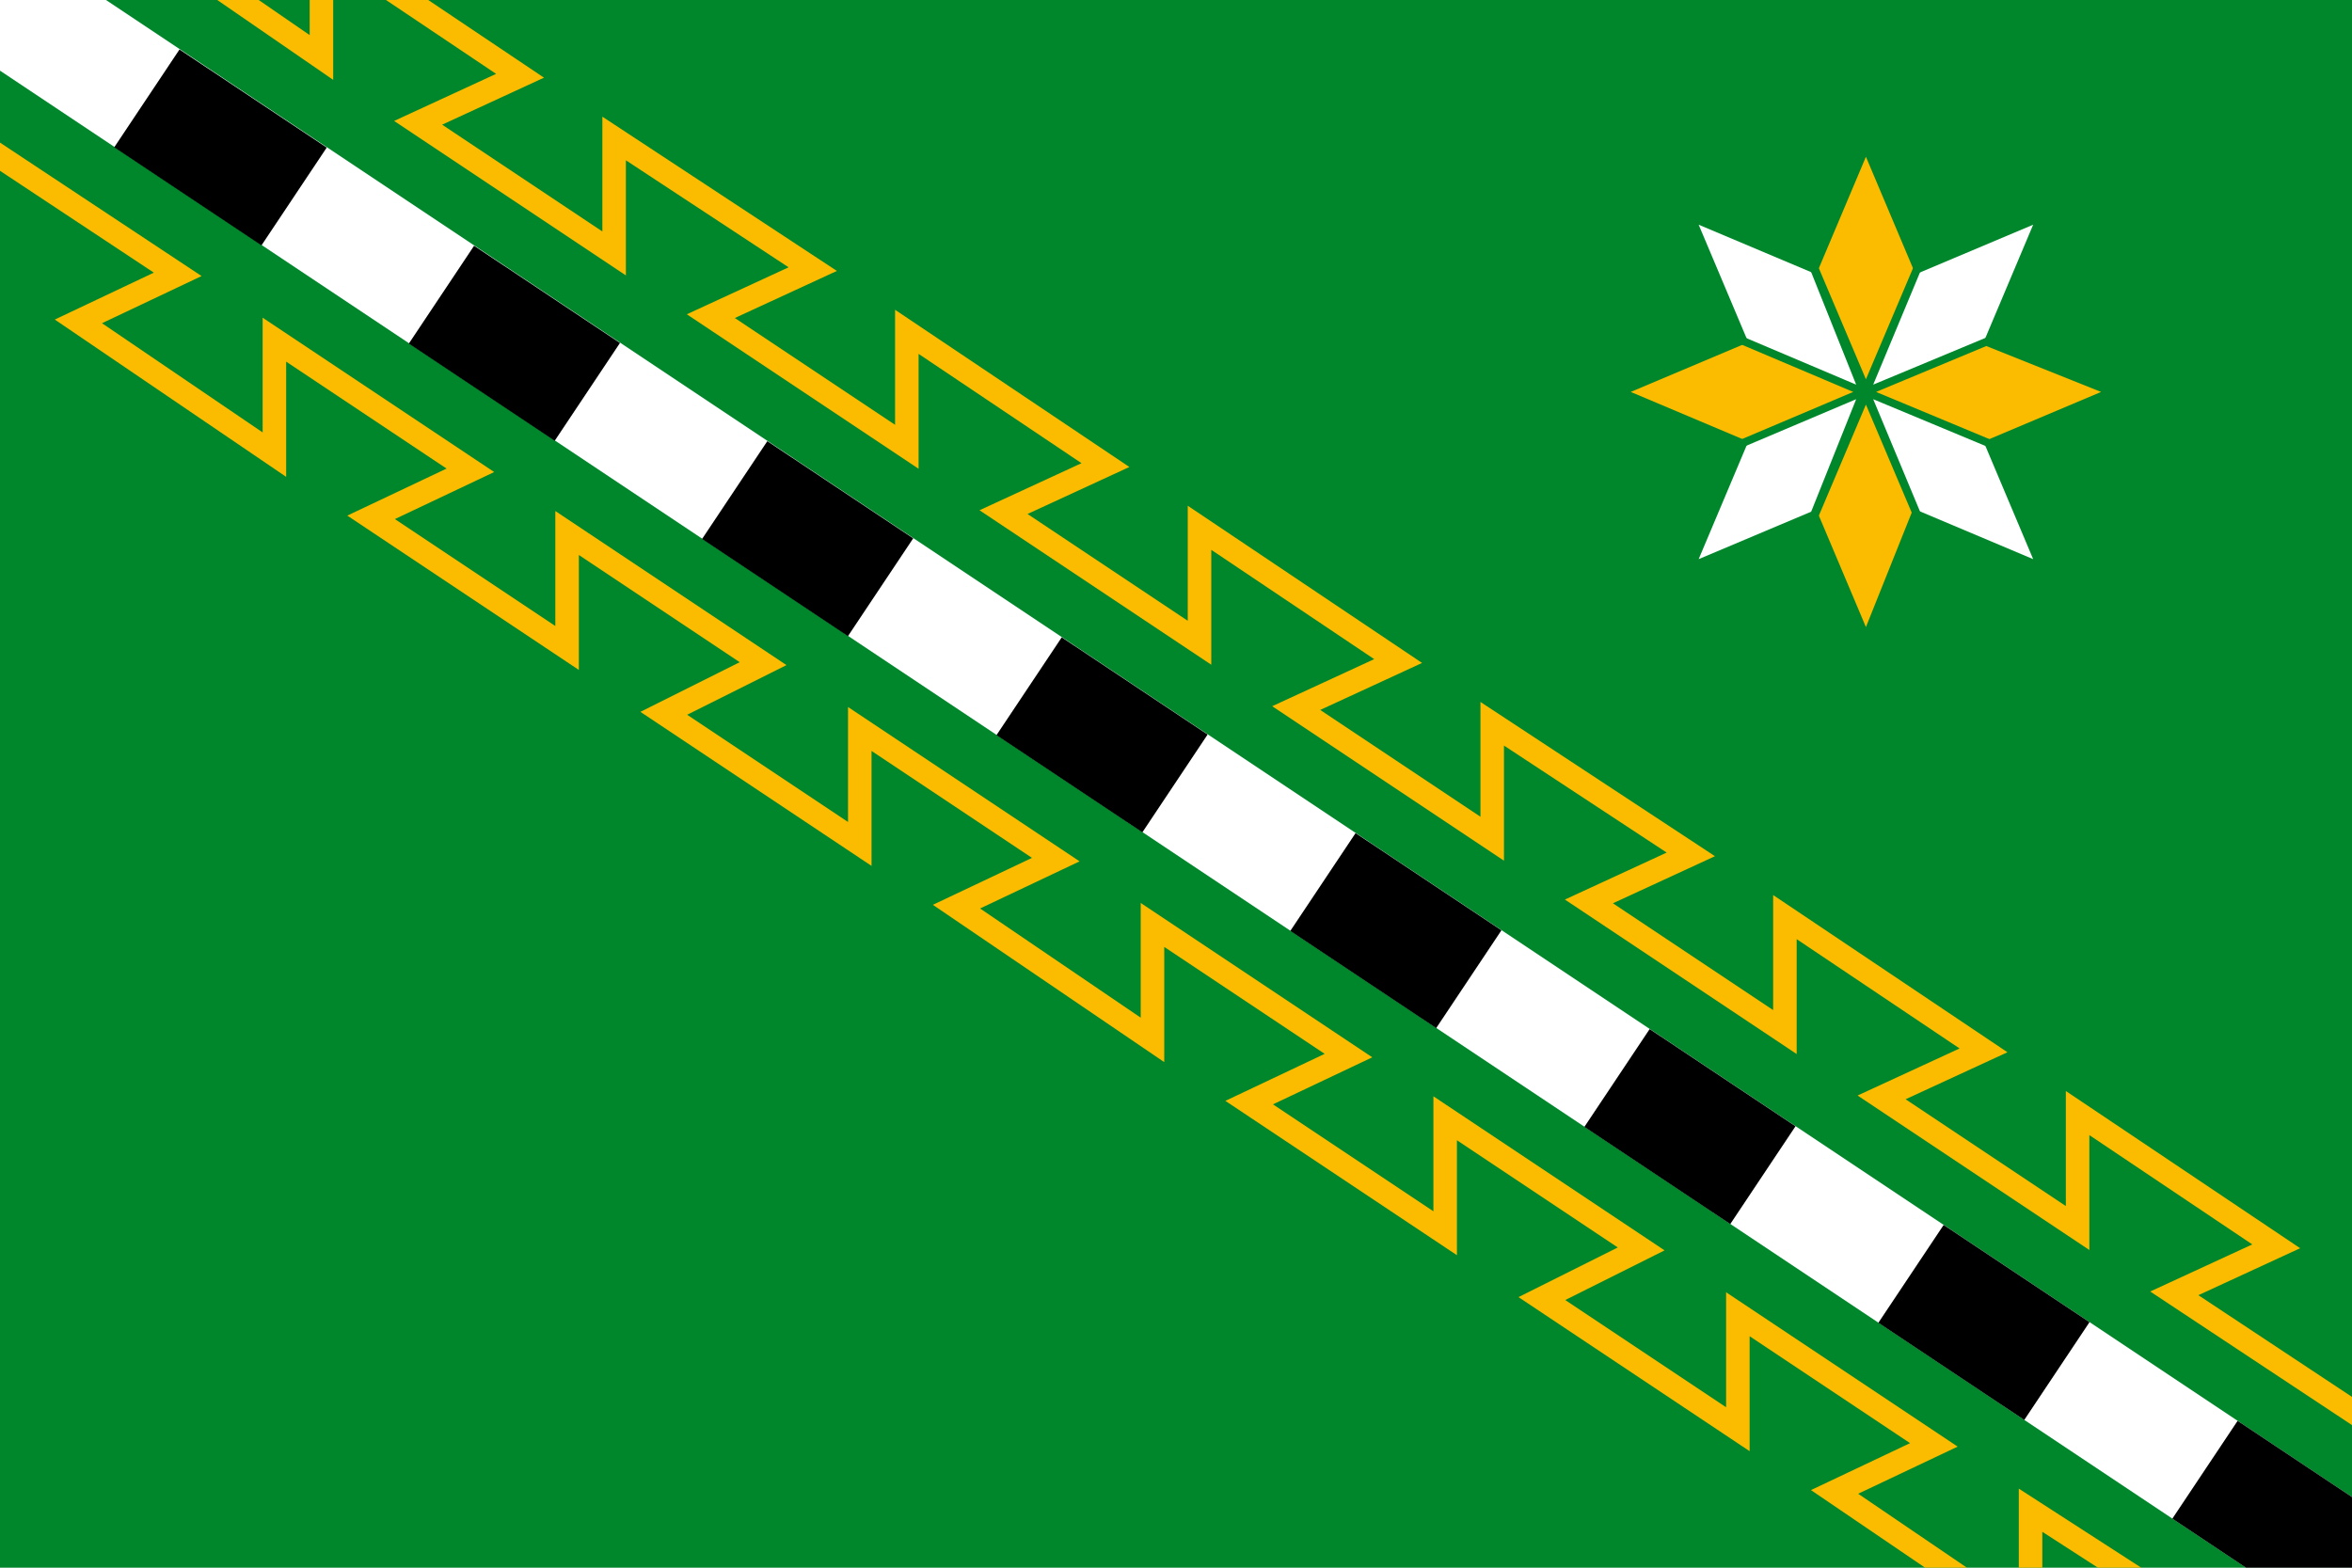
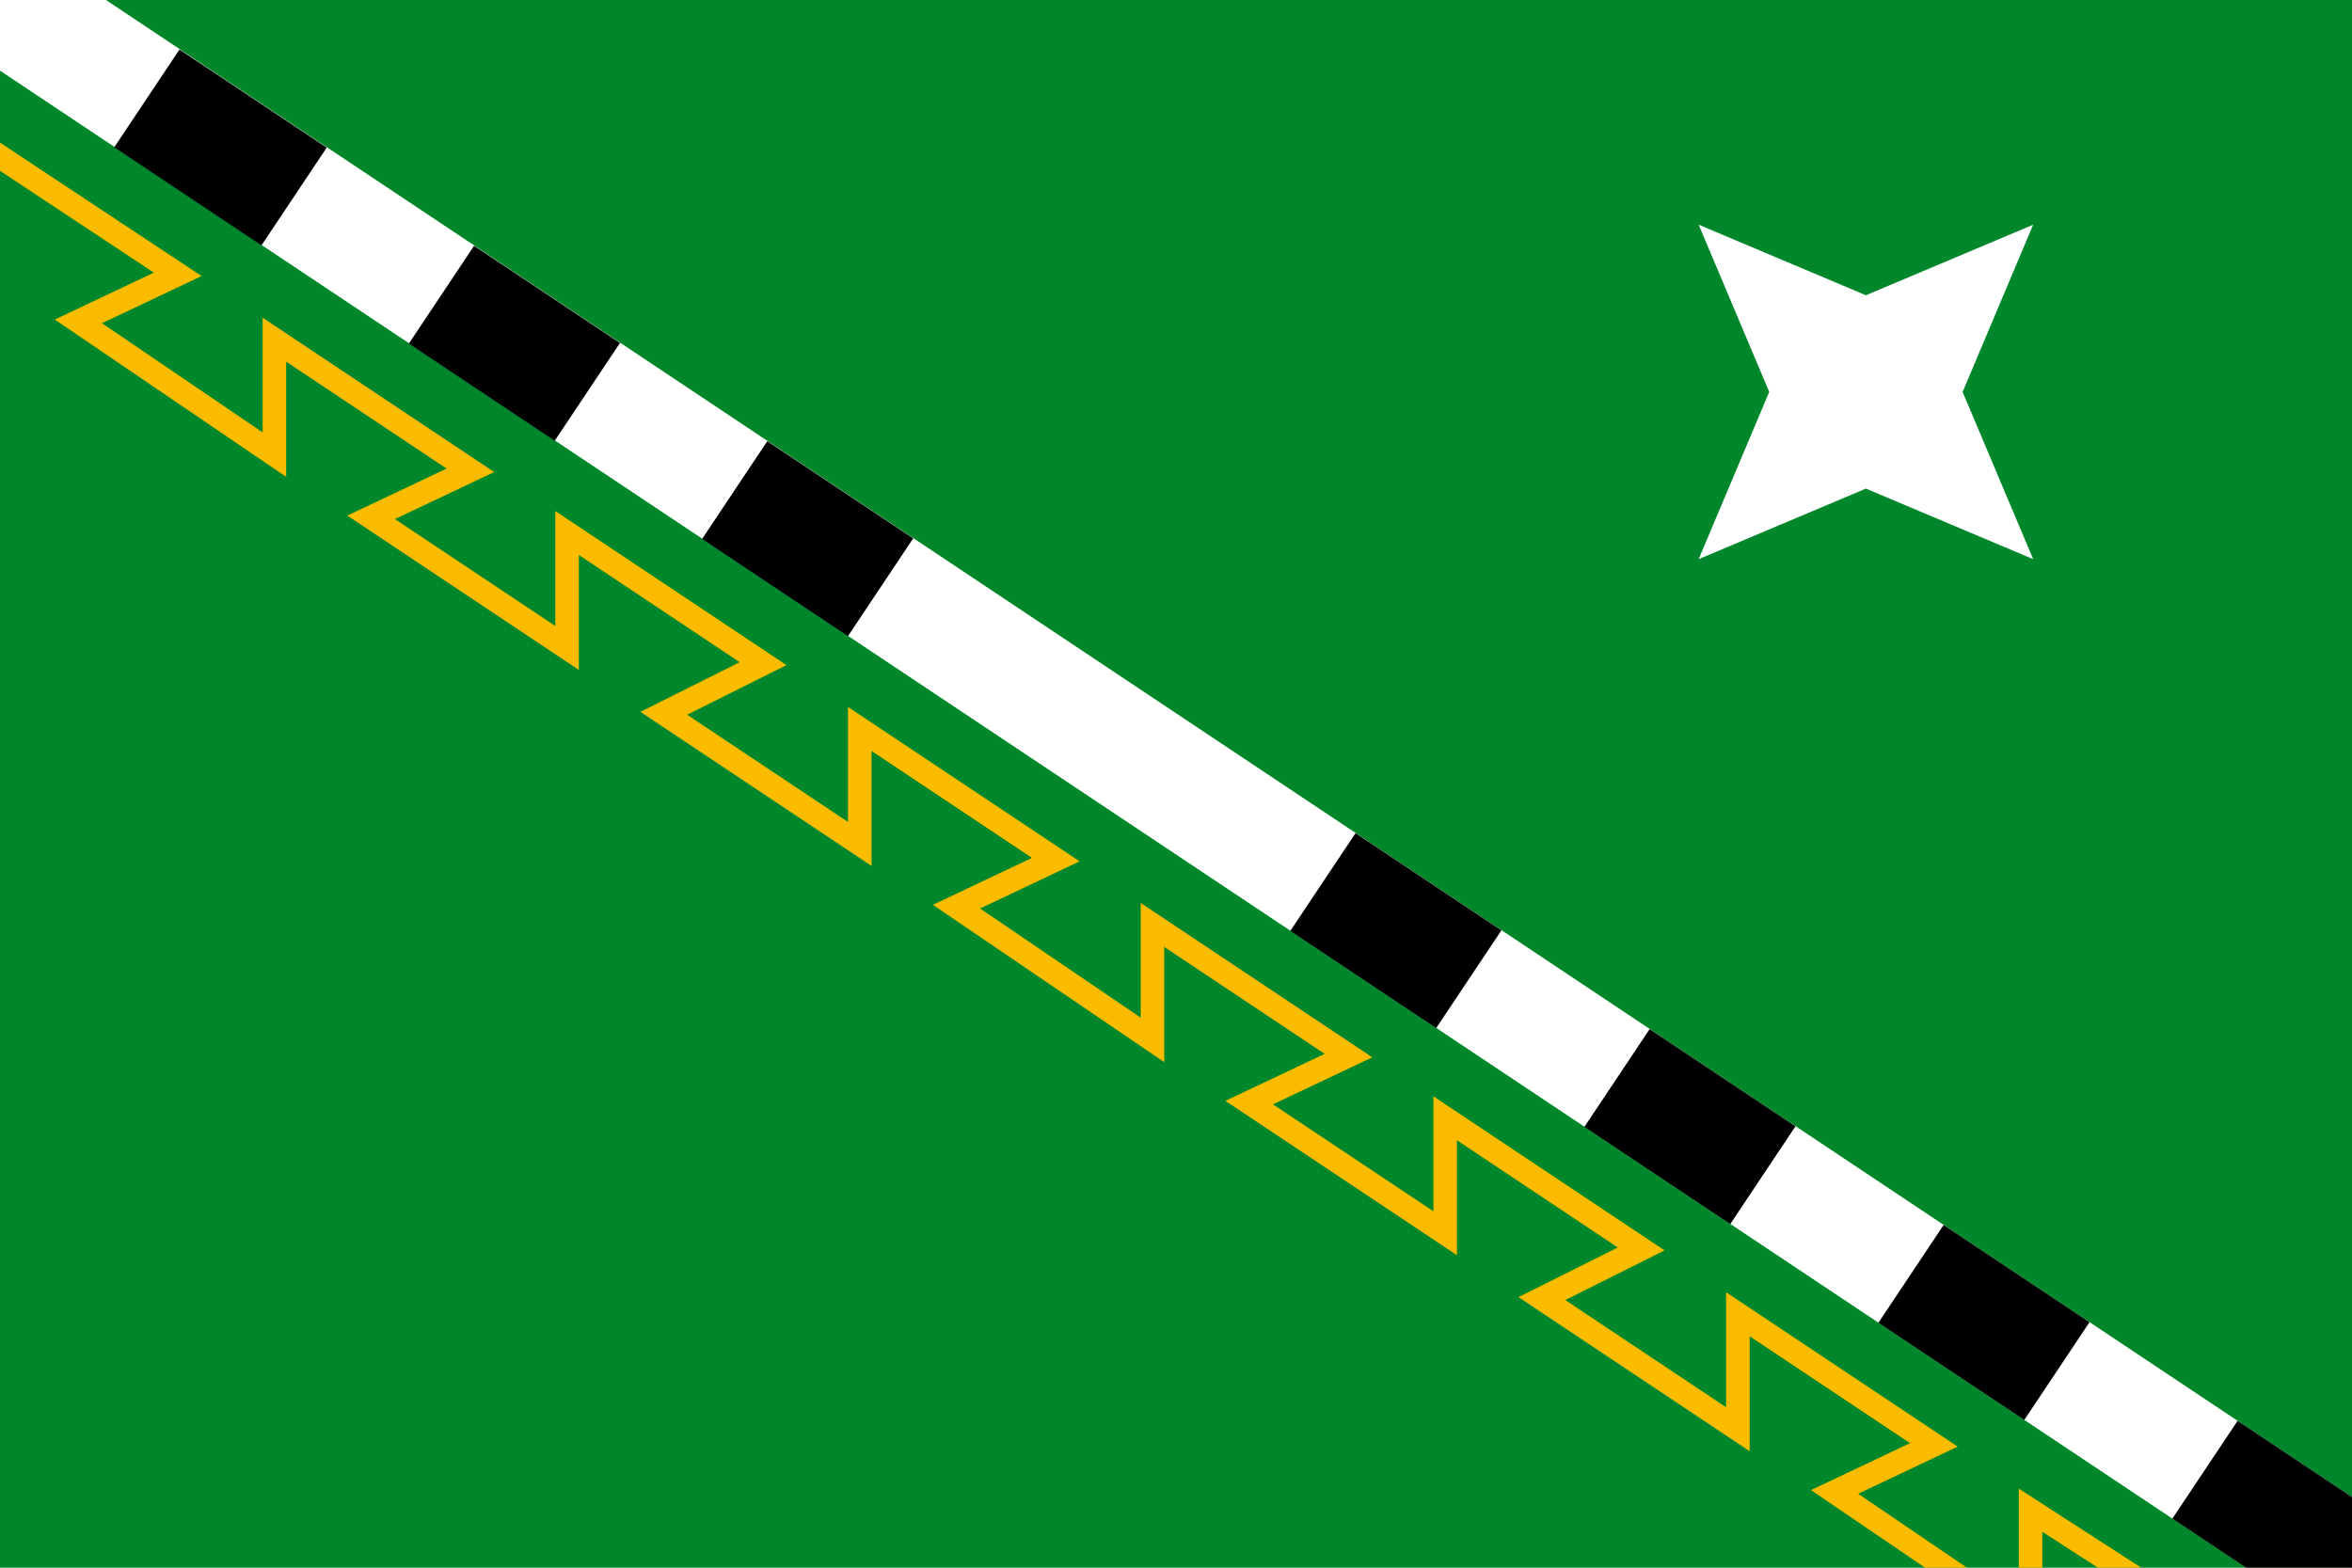
<svg xmlns="http://www.w3.org/2000/svg" xml:space="preserve" width="1500" height="1000" version="1.1" style="shape-rendering:geometricPrecision; text-rendering:geometricPrecision; image-rendering:optimizeQuality; fill-rule:evenodd; clip-rule:evenodd" viewBox="0 0 900 600">
  <defs>
    <style type="text/css">
   
    .str1 {stroke:#fbbc00;stroke-width:9}
    .str0 {stroke:#FFF;stroke-width:45}
    .str2 {stroke:#00872b;stroke-width:3}
    .fil1 {fill:none}
    .fil3 {fill:#FFF}
    .fil2 {fill:#000}
    .fil4 {fill:#fbbc00}
    .fil0 {fill:#00872b}
   
  </style>
  </defs>
  <rect class="fil0" width="900" height="600" />
  <line class="fil1 str0" x1="900" y1="600" x2="0" y2="0" />
  <rect class="fil2" transform="matrix(0.827 0.551 -0.555 0.832 68.686 18.94)" width="68.125" height="45" />
  <rect class="fil2" transform="matrix(0.827 0.551 -0.555 0.832 181.411 94.065)" width="67.5" height="45" />
  <rect class="fil2" transform="matrix(0.827 0.551 -0.555 0.832 293.618 168.846)" width="67.5" height="45" />
-   <rect class="fil2" transform="matrix(0.827 0.551 -0.555 0.832 406.278 243.927)" width="67.5" height="45" />
  <rect class="fil2" transform="matrix(0.827 0.551 -0.555 0.832 518.712 318.859)" width="67.5" height="45" />
  <rect class="fil2" transform="matrix(0.827 0.551 -0.555 0.832 631.242 393.854)" width="67.5" height="45" />
  <rect class="fil2" transform="matrix(0.827 0.551 -0.555 0.832 743.74 468.828)" width="67.5" height="45" />
  <rect class="fil2" transform="matrix(0.833 0.555 -0.555 0.832 856.228 543.795)" width="67.5" height="45" />
  <polyline class="fil1 str1" points="825,609 777,578 777,622 702,571 740,553 665,503 665,547 590,497 628,478 553,428 553,472 478,422 516,404 441,354 441,398 366,347 404,329 329,279 329,323 254,273 292,254 217,204 217,248 142,198 180,180 105,130 105,174 30,123 68,105 -6,56 " />
-   <polyline class="fil1 str1" points="78,-9 123,22 123,-22 199,29 160,47 235,97 235,53 311,103 272,121 347,171 347,127 423,178 384,196 459,246 459,202 535,253 496,271 571,321 571,277 647,327 608,345 683,395 683,351 759,402 720,420 795,470 795,426 871,477 832,495 906,544 " />
  <polygon class="fil3" points="650,86 714,113 778,86 751,150 778,214 714,187 650,214 677,150 " />
-   <polygon class="fil4" points="714,60 733,105 695,195 714,240 732,195 695,105 " />
-   <polygon class="fil4" points="624,150 669,131 759,169 804,150 759,132 669,169 " />
-   <polygon class="fil1 str2" points="689,90 714,149 739,90 714,150 774,125 714,150 774,175 714,150 739,210 714,151 689,210 713,150 654,175 713,150 654,125 713,150 " />
</svg>